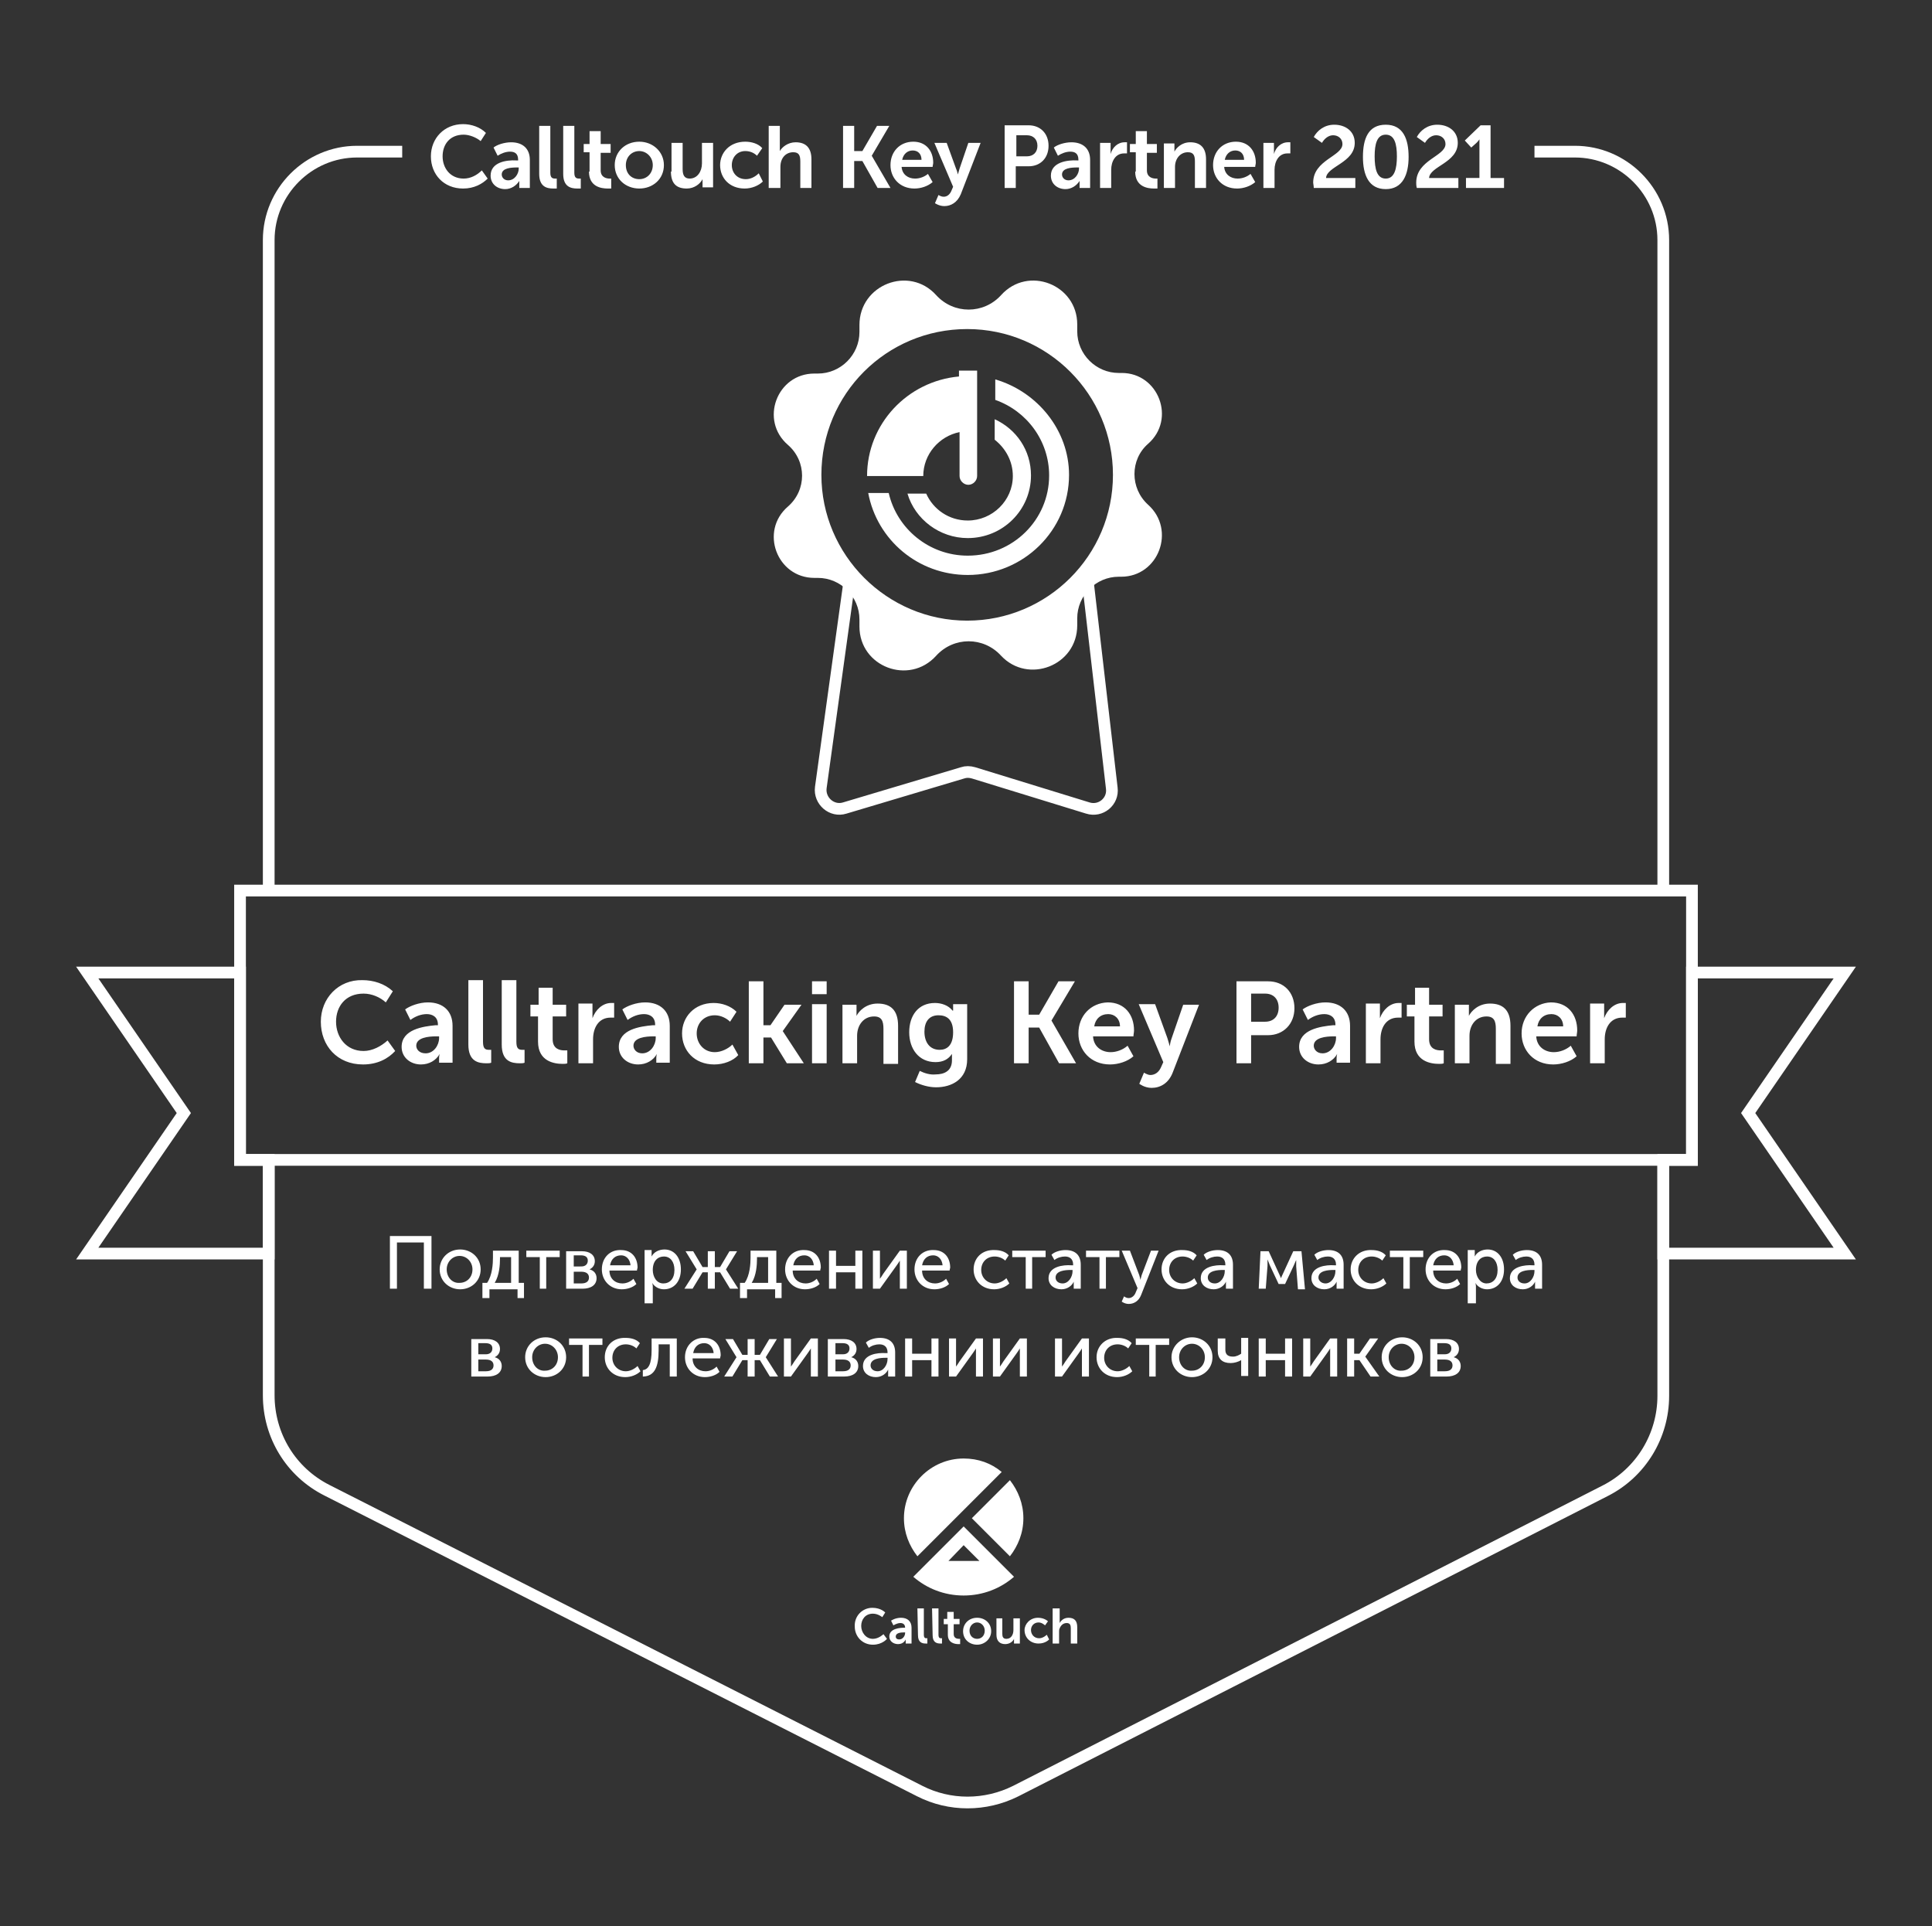
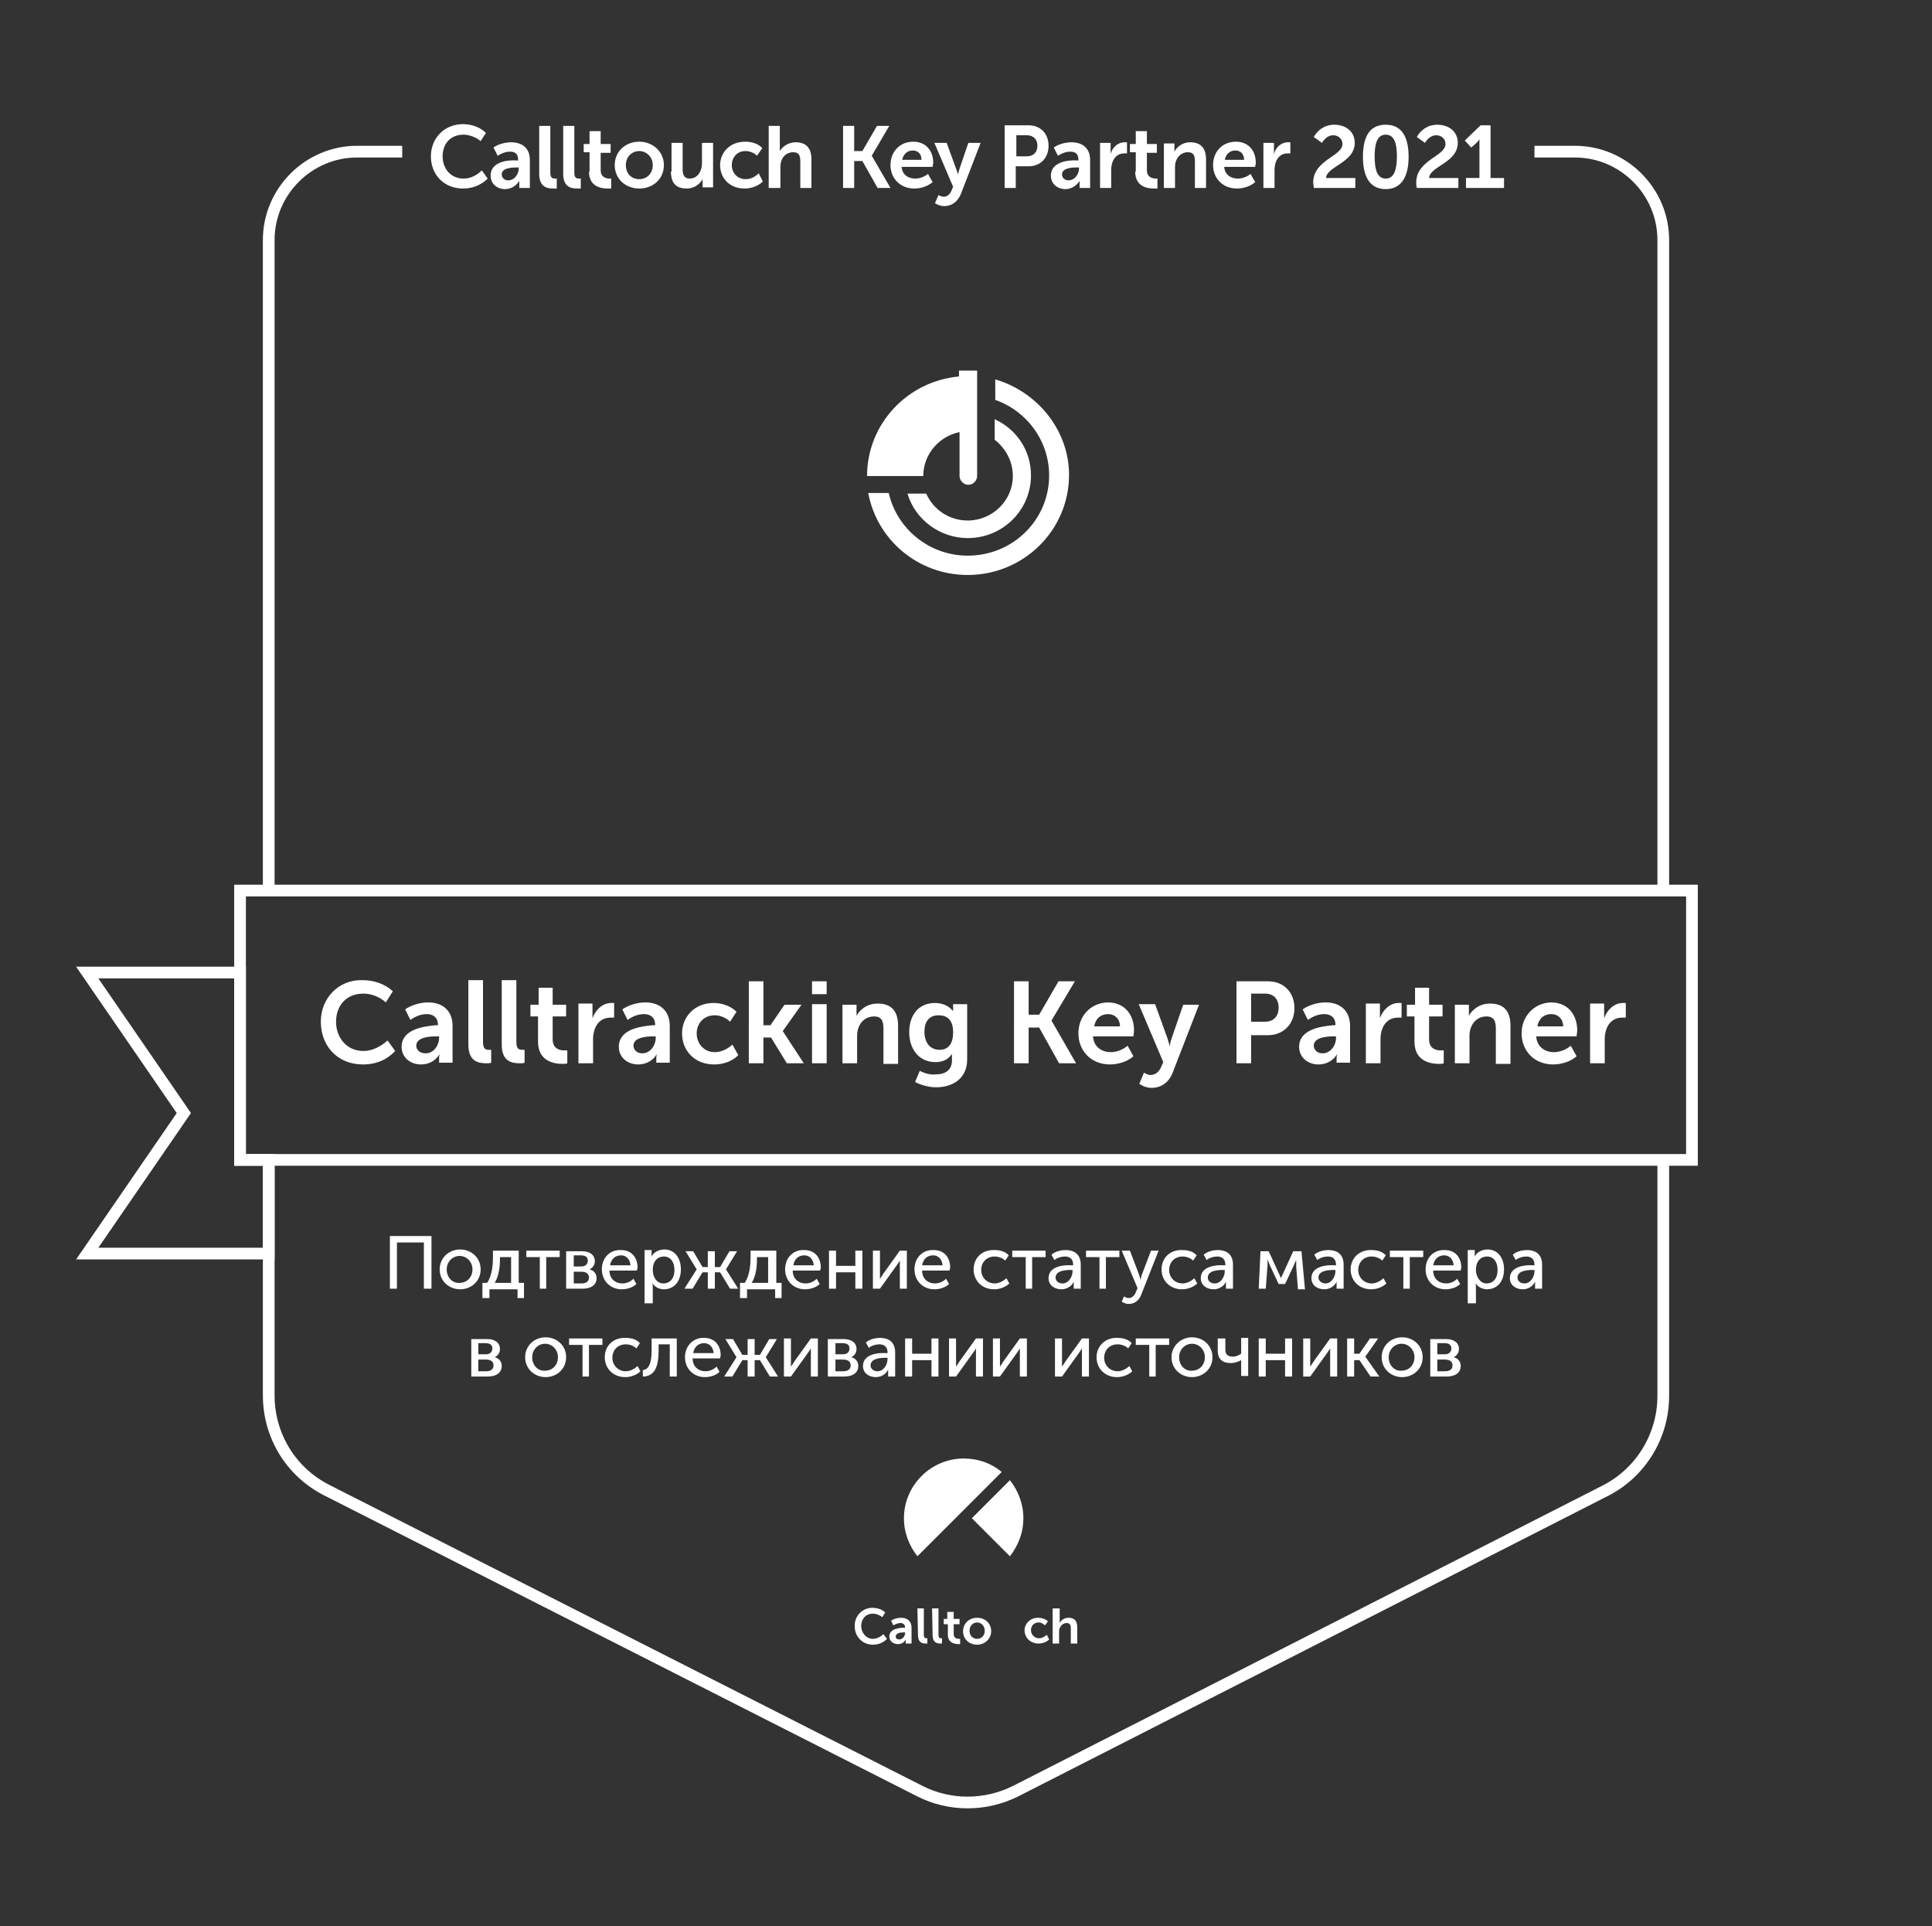
<svg xmlns="http://www.w3.org/2000/svg" id="Слой_1" x="0px" y="0px" viewBox="0 0 330 329" style="enable-background:new 0 0 330 329;" xml:space="preserve">
  <rect x="0" y="0" width="330" height="329" fill="#333333" stroke="none" />
  <style type="text/css"> .st0{fill:none;stroke:#FFFFFF;stroke-width:2;stroke-miterlimit:10;} .st1{fill-rule:evenodd;clip-rule:evenodd;fill:#FFFFFF;} .st2{fill:#FFFFFF;} .st3{fill-rule:evenodd;clip-rule:evenodd;fill:none;stroke:#FFFFFF;stroke-width:2;stroke-miterlimit:10;} </style>
  <g>
-     <path class="st0" d="M145.2,98.4l-5,36.1c-0.3,2.3,1.9,4.2,4.1,3.5l20.1-6c0.6-0.2,1.2-0.2,1.9,0l19.5,6c2.2,0.7,4.4-1.1,4.1-3.4 l-4.2-36.2" />
    <g>
-       <path class="st1" d="M184,106.8v-1.2c0-3.9,3.2-7.1,7.1-7.1h0.4c6.4,0,9.4-8,4.6-12.3c-3.1-2.8-3.1-7.7,0-10.4 c4.8-4.2,1.8-12.1-4.5-12.1h-0.5c-3.9,0-7.1-3.2-7.1-7.1v-1.2c0-6.8-8.4-10.1-13-5c-3,3.3-8.1,3.3-11.1,0 c-4.6-5.1-13.1-1.8-13.1,5.1v1.2c0,3.9-3.2,7.1-7.1,7.1h-0.6c-6.4,0-9.4,8-4.5,12.2c3.2,2.8,3.2,7.7,0,10.5 c-4.9,4.2-1.9,12.2,4.5,12.2h0.6c3.9,0,7.1,3.2,7.1,7.1l0,1.2c0,6.9,8.5,10.1,13.1,5c3-3.3,8.1-3.3,11.1,0 C175.6,116.9,184,113.7,184,106.8z M165.2,106c13.7,0,24.9-11.1,24.9-24.9c0-13.7-11.1-24.9-24.9-24.9s-24.9,11.1-24.9,24.9 C140.3,94.8,151.5,106,165.2,106z" />
-     </g>
+       </g>
    <g>
      <path class="st2" d="M173,81.3c0,4.2-3.5,7.6-7.7,7.6c-3.2,0-5.9-1.9-7.1-4.6H155c1.3,4.4,5.5,7.6,10.3,7.6 c6,0,10.8-4.8,10.8-10.7c0-4.3-2.5-7.9-6.2-9.6v3.5C171.8,76.6,173,78.8,173,81.3z M170,64.8v3.5c5.4,1.9,9.2,7,9.2,12.9 c0,7.6-6.2,13.7-13.9,13.7c-6.6,0-12.1-4.6-13.5-10.7h-3.5c1.5,8,8.5,14,17,14c9.5,0,17.3-7.6,17.3-17.1 C182.6,73.5,177.2,66.9,170,64.8z" />
      <path class="st2" d="M163.8,63.3v1c-8.8,0.8-15.7,8.1-15.7,17h9.6c0-3.7,2.7-6.8,6.2-7.5v7.5c0,0.8,0.7,1.5,1.5,1.5 c0.8,0,1.5-0.7,1.5-1.5v-18H163.8z" />
    </g>
    <path class="st2" d="M149,274.6c1.5,0,2.2,0.8,2.2,0.8l-0.5,0.8c0,0-0.7-0.6-1.6-0.6c-1.3,0-2,1-2,2.1c0,1.1,0.8,2.2,2,2.2 c1,0,1.8-0.8,1.8-0.8l0.6,0.8c0,0-0.8,1-2.4,1c-1.8,0-3.1-1.4-3.1-3.1C145.9,276,147.3,274.6,149,274.6z" />
    <path class="st2" d="M154.5,278h0.1V278c0-0.6-0.4-0.8-0.8-0.8c-0.6,0-1.2,0.4-1.2,0.4l-0.4-0.8c0,0,0.7-0.5,1.7-0.5 c1.1,0,1.8,0.6,1.8,1.7v2.7h-1v-0.4c0-0.2,0-0.3,0-0.3h0c0,0-0.3,0.8-1.3,0.8c-0.8,0-1.5-0.5-1.5-1.3 C151.9,278.1,153.8,278,154.5,278z M153.6,280c0.6,0,1-0.6,1-1.1v-0.1h-0.2c-0.6,0-1.4,0.1-1.4,0.7C153,279.8,153.2,280,153.6,280z " />
    <path class="st2" d="M156.7,274.7h1.1v4.5c0,0.5,0.2,0.6,0.4,0.6c0.1,0,0.2,0,0.2,0v0.9c0,0-0.2,0-0.3,0c-0.6,0-1.3-0.2-1.3-1.4 L156.7,274.7L156.7,274.7z" />
    <path class="st2" d="M159.2,274.7h1.1v4.5c0,0.5,0.2,0.6,0.4,0.6c0.1,0,0.2,0,0.2,0v0.9c0,0-0.2,0-0.3,0c-0.6,0-1.3-0.2-1.3-1.4 L159.2,274.7L159.2,274.7z" />
    <path class="st2" d="M161.8,277.4h-0.6v-0.9h0.6v-1.2h1.1v1.2h1v0.9h-1v1.7c0,0.7,0.6,0.8,0.9,0.8c0.1,0,0.2,0,0.2,0v0.9 c0,0-0.1,0-0.3,0c-0.6,0-1.8-0.2-1.8-1.6V277.4z" />
    <path class="st2" d="M166.9,276.3c1.3,0,2.4,0.9,2.4,2.3c0,1.3-1.1,2.3-2.4,2.3c-1.3,0-2.4-0.9-2.4-2.3 C164.5,277.3,165.5,276.3,166.9,276.3z M166.9,279.9c0.7,0,1.3-0.5,1.3-1.4c0-0.8-0.6-1.4-1.3-1.4c-0.7,0-1.3,0.6-1.3,1.4 C165.6,279.4,166.2,279.9,166.9,279.9z" />
-     <path class="st2" d="M170.1,276.4h1.1v2.6c0,0.5,0.1,0.9,0.7,0.9c0.8,0,1.2-0.7,1.2-1.5v-2h1.1v4.3h-1v-0.5c0-0.2,0-0.3,0-0.3h0 c-0.2,0.5-0.8,0.9-1.5,0.9c-0.9,0-1.5-0.5-1.5-1.6V276.4z" />
    <path class="st2" d="M177.3,276.3c1.1,0,1.7,0.6,1.7,0.6l-0.5,0.7c0,0-0.5-0.5-1.1-0.5c-0.8,0-1.3,0.6-1.3,1.3 c0,0.7,0.5,1.4,1.4,1.4c0.7,0,1.3-0.6,1.3-0.6l0.4,0.8c0,0-0.6,0.7-1.8,0.7c-1.4,0-2.4-1-2.4-2.3 C175,277.4,175.9,276.3,177.3,276.3z" />
    <path class="st2" d="M179.9,274.7h1.1v2.1c0,0.2,0,0.4,0,0.4h0c0.2-0.4,0.7-0.9,1.5-0.9c1,0,1.5,0.5,1.5,1.6v2.8h-1.1v-2.6 c0-0.5-0.1-0.9-0.7-0.9c-0.6,0-1,0.4-1.2,0.9c-0.1,0.2-0.1,0.4-0.1,0.6v2h-1.1V274.7z" />
    <path class="st2" d="M172.5,265.8c1.4-1.8,2.3-4,2.3-6.5c0-2.5-0.9-4.7-2.3-6.5l-6.5,6.5L172.5,265.8z" />
-     <path class="st2" d="M171.1,267.2l-6.5-6.5l-6.5,6.5l-2.1,2.1c2.3,2,5.3,3.2,8.6,3.2s6.3-1.2,8.6-3.2L171.1,267.2z M164.6,263.9 l2.7,2.7h-5.3L164.6,263.9z" />
    <path class="st2" d="M164.6,249.1c-5.6,0-10.2,4.6-10.2,10.2c0,2.5,0.9,4.7,2.3,6.5l14.4-14.4C169.3,249.9,167.1,249.1,164.6,249.1 z" />
    <path class="st2" d="M66.5,220.1h1.3v-7.9h4.6v7.9h1.3v-9h-7.1V220.1z M75.1,216.8c0,2,1.6,3.4,3.5,3.4c1.9,0,3.5-1.4,3.5-3.4 c0-2-1.6-3.4-3.5-3.4C76.6,213.4,75.1,214.9,75.1,216.8z M76.3,216.8c0-1.3,1-2.3,2.2-2.3c1.2,0,2.2,1,2.2,2.3c0,1.4-1,2.3-2.2,2.3 C77.3,219.2,76.3,218.2,76.3,216.8z M84.5,219.1c0.8-1.3,0.9-3.1,0.9-4.1v-0.3h1.9v4.4H84.5z M82.4,219.1v2.6h1.2v-1.5h4.8v1.5h1.1 v-2.6h-0.9v-5.5h-4.4v1.2c0,1-0.1,3-1,4.3H82.4z M92.1,220.1h1.2v-5.4h2.3v-1.1h-5.7v1.1h2.3V220.1z M96.7,220.1h2.8 c1.4,0,2.4-0.6,2.4-1.8c0-0.7-0.4-1.3-1.2-1.5v0c0.6-0.3,0.9-0.8,0.9-1.4c0-1.1-0.9-1.7-2.2-1.7h-2.7V220.1z M98,216.3v-1.9h1.2 c0.8,0,1.2,0.3,1.2,0.9c0,0.6-0.4,1-1.1,1H98z M98,219.2v-2h1.3c0.9,0,1.3,0.4,1.3,1c0,0.6-0.4,1-1.3,1H98z M102.8,216.8 c0,1.9,1.4,3.4,3.4,3.4c0.9,0,1.9-0.3,2.5-0.9l-0.5-0.9c-0.5,0.5-1.2,0.8-1.9,0.8c-1.2,0-2.2-0.8-2.2-2.2h4.7 c0-0.2,0.1-0.4,0.1-0.5c0-1.7-1-3-2.8-3C104.2,213.4,102.8,214.8,102.8,216.8z M104.2,216.1c0.2-1.1,0.9-1.7,1.9-1.7 c0.8,0,1.5,0.6,1.6,1.7H104.2z M110.3,222.6h1.2v-2.9c0-0.3-0.1-0.6-0.1-0.6h0c0.4,0.7,1.2,1.1,2,1.1c1.7,0,2.9-1.3,2.9-3.4 c0-2-1.1-3.4-2.8-3.4c-0.9,0-1.8,0.4-2.2,1.2h0c0,0,0-0.2,0-0.5v-0.6h-1.2V222.6z M111.5,216.9c0-1.6,0.9-2.3,1.9-2.3 c1.1,0,1.8,0.9,1.8,2.3c0,1.5-0.8,2.3-1.9,2.3C112.1,219.2,111.5,218,111.5,216.9z M116.9,220.1h1.4l1.7-2.8h0.9v2.8h1.2v-2.8h0.9 l1.7,2.8h1.4l-2.1-3.3v0l1.9-3.1h-1.3l-1.6,2.7h-0.9v-2.7h-1.2v2.7H120l-1.6-2.7h-1.3l1.9,3.1v0L116.9,220.1z M128.4,219.1 c0.8-1.3,0.9-3.1,0.9-4.1v-0.3h1.9v4.4H128.4z M126.4,219.1v2.6h1.2v-1.5h4.8v1.5h1.1v-2.6h-0.9v-5.5h-4.4v1.2c0,1-0.1,3-1,4.3 H126.4z M134.1,216.8c0,1.9,1.4,3.4,3.4,3.4c0.9,0,1.9-0.3,2.5-0.9l-0.5-0.9c-0.5,0.5-1.2,0.8-1.9,0.8c-1.2,0-2.2-0.8-2.2-2.2h4.7 c0-0.2,0.1-0.4,0.1-0.5c0-1.7-1-3-2.8-3C135.5,213.4,134.1,214.8,134.1,216.8z M135.5,216.1c0.2-1.1,0.9-1.7,1.9-1.7 c0.8,0,1.5,0.6,1.6,1.7H135.5z M141.6,220.1h1.2v-2.8h3.3v2.8h1.2v-6.5h-1.2v2.6h-3.3v-2.6h-1.2V220.1z M149.1,220.1h1.2l2.8-3.9 c0.2-0.3,0.5-0.7,0.6-0.9h0c0,0.1,0,0.6,0,0.9v3.9h1.2v-6.5h-1.2l-2.8,3.9c-0.2,0.3-0.5,0.8-0.6,0.9h0c0-0.1,0-0.5,0-0.9v-3.9h-1.2 V220.1z M156.2,216.8c0,1.9,1.4,3.4,3.4,3.4c0.9,0,1.9-0.3,2.5-0.9l-0.5-0.9c-0.5,0.5-1.2,0.8-1.9,0.8c-1.2,0-2.2-0.8-2.2-2.2h4.7 c0-0.2,0.1-0.4,0.1-0.5c0-1.7-1-3-2.8-3C157.6,213.4,156.2,214.8,156.2,216.8z M157.5,216.1c0.2-1.1,0.9-1.7,1.9-1.7 c0.8,0,1.5,0.6,1.6,1.7H157.5z M166.3,216.8c0,1.9,1.4,3.4,3.5,3.4c1,0,2-0.4,2.6-1l-0.5-0.9c-0.5,0.5-1.3,0.9-2,0.9 c-1.3,0-2.3-1-2.3-2.3c0-1.3,0.9-2.3,2.3-2.3c0.7,0,1.4,0.3,1.8,0.7l0.6-0.9c-0.6-0.7-1.6-0.9-2.4-0.9 C167.7,213.4,166.3,214.9,166.3,216.8z M175.1,220.1h1.2v-5.4h2.3v-1.1h-5.7v1.1h2.3V220.1z M179.1,218.3c0,1.2,1,1.9,2.2,1.9 c1,0,1.8-0.6,2.1-1.3h0c0,0,0,0.2,0,0.5v0.7h1.2V216c0-1.6-0.9-2.5-2.6-2.5c-0.9,0-1.9,0.3-2.4,0.8l0.5,0.9 c0.5-0.4,1.2-0.6,1.8-0.6c0.8,0,1.4,0.4,1.4,1.4v0.1h-0.3C181.6,216,179.1,216.3,179.1,218.3z M180.3,218.2c0-1.2,1.7-1.3,2.6-1.3 h0.3v0.2c0,1-0.7,2.1-1.7,2.1C180.7,219.2,180.3,218.7,180.3,218.2z M187.7,220.1h1.2v-5.4h2.3v-1.1h-5.7v1.1h2.3V220.1z M192,221.4l-0.4,0.9c0,0,0.5,0.4,1.2,0.4c0.9,0,1.7-0.5,2.1-1.5l3-7.6h-1.3l-1.6,4.2c-0.1,0.3-0.2,0.8-0.2,0.8h0 c0,0-0.1-0.5-0.2-0.8l-1.6-4.2h-1.4l2.7,6.4l-0.3,0.7c-0.2,0.6-0.7,1-1.2,1C192.3,221.7,192,221.4,192,221.4z M198.4,216.8 c0,1.9,1.4,3.4,3.5,3.4c1,0,2-0.4,2.6-1l-0.5-0.9c-0.5,0.5-1.3,0.9-2,0.9c-1.3,0-2.3-1-2.3-2.3c0-1.3,0.9-2.3,2.3-2.3 c0.7,0,1.4,0.3,1.8,0.7l0.6-0.9c-0.6-0.7-1.6-0.9-2.4-0.9C199.8,213.4,198.4,214.9,198.4,216.8z M205.1,218.3c0,1.2,1,1.9,2.2,1.9 c1,0,1.8-0.6,2.1-1.3h0c0,0,0,0.2,0,0.5v0.7h1.2V216c0-1.6-0.9-2.5-2.6-2.5c-0.9,0-1.9,0.3-2.4,0.8l0.5,0.9 c0.5-0.4,1.2-0.6,1.8-0.6c0.8,0,1.4,0.4,1.4,1.4v0.1H209C207.6,216,205.1,216.3,205.1,218.3z M206.3,218.2c0-1.2,1.7-1.3,2.6-1.3 h0.3v0.2c0,1-0.7,2.1-1.7,2.1C206.7,219.2,206.3,218.7,206.3,218.2z M215,220.1h1.2l0.3-3.9c0-0.4,0-1.1,0-1.1h0c0,0,0.2,0.5,0.4,1 l1.5,3.2h1.1l1.5-3.2c0.2-0.5,0.4-0.9,0.4-0.9h0c0,0,0,0.7,0,1.1l0.3,3.9h1.2l-0.6-6.5h-1.4l-1.7,3.7c-0.2,0.4-0.4,0.9-0.4,0.9h0 c0,0-0.2-0.5-0.4-0.9l-1.7-3.7h-1.4L215,220.1z M224,218.3c0,1.2,1,1.9,2.2,1.9c1,0,1.8-0.6,2.1-1.3h0c0,0,0,0.2,0,0.5v0.7h1.2V216 c0-1.6-0.9-2.5-2.6-2.5c-0.9,0-1.9,0.3-2.4,0.8l0.5,0.9c0.5-0.4,1.2-0.6,1.8-0.6c0.8,0,1.4,0.4,1.4,1.4v0.1h-0.3 C226.5,216,224,216.3,224,218.3z M225.2,218.2c0-1.2,1.7-1.3,2.6-1.3h0.3v0.2c0,1-0.7,2.1-1.7,2.1 C225.7,219.2,225.2,218.7,225.2,218.2z M230.7,216.8c0,1.9,1.4,3.4,3.5,3.4c1,0,2-0.4,2.6-1l-0.5-0.9c-0.5,0.5-1.3,0.9-2,0.9 c-1.3,0-2.3-1-2.3-2.3c0-1.3,0.9-2.3,2.3-2.3c0.7,0,1.4,0.3,1.8,0.7l0.6-0.9c-0.6-0.7-1.6-0.9-2.4-0.9 C232.2,213.4,230.7,214.9,230.7,216.8z M239.6,220.1h1.2v-5.4h2.3v-1.1h-5.7v1.1h2.3V220.1z M243.5,216.8c0,1.9,1.4,3.4,3.4,3.4 c0.9,0,1.9-0.3,2.5-0.9l-0.5-0.9c-0.5,0.5-1.2,0.8-1.9,0.8c-1.2,0-2.2-0.8-2.2-2.2h4.7c0-0.2,0.1-0.4,0.1-0.5c0-1.7-1-3-2.8-3 C244.9,213.4,243.5,214.8,243.5,216.8z M244.8,216.1c0.2-1.1,0.9-1.7,1.9-1.7c0.8,0,1.5,0.6,1.6,1.7H244.8z M250.9,222.6h1.2v-2.9 c0-0.3-0.1-0.6-0.1-0.6h0c0.4,0.7,1.2,1.1,2,1.1c1.7,0,2.9-1.3,2.9-3.4c0-2-1.1-3.4-2.8-3.4c-0.9,0-1.8,0.4-2.2,1.2h0 c0,0,0-0.2,0-0.5v-0.6h-1.2V222.6z M252.1,216.9c0-1.6,0.9-2.3,1.9-2.3c1.1,0,1.8,0.9,1.8,2.3c0,1.5-0.8,2.3-1.9,2.3 C252.8,219.2,252.1,218,252.1,216.9z M257.9,218.3c0,1.2,1,1.9,2.2,1.9c1,0,1.8-0.6,2.1-1.3h0c0,0,0,0.2,0,0.5v0.7h1.2V216 c0-1.6-0.9-2.5-2.6-2.5c-0.9,0-1.9,0.3-2.4,0.8l0.5,0.9c0.5-0.4,1.2-0.6,1.8-0.6c0.8,0,1.4,0.4,1.4,1.4v0.1h-0.3 C260.5,216,257.9,216.3,257.9,218.3z M259.2,218.2c0-1.2,1.7-1.3,2.6-1.3h0.3v0.2c0,1-0.7,2.1-1.7,2.1 C259.6,219.2,259.2,218.7,259.2,218.2z M80.5,235.1h2.8c1.4,0,2.4-0.6,2.4-1.8c0-0.7-0.4-1.3-1.2-1.5v0c0.6-0.3,0.9-0.8,0.9-1.4 c0-1.1-0.9-1.7-2.2-1.7h-2.7V235.1z M81.7,231.3v-1.9h1.2c0.8,0,1.2,0.3,1.2,0.9c0,0.6-0.4,1-1.1,1H81.7z M81.7,234.2v-2h1.3 c0.9,0,1.3,0.4,1.3,1c0,0.6-0.4,1-1.3,1H81.7z M89.7,231.8c0,2,1.6,3.4,3.5,3.4c1.9,0,3.5-1.4,3.5-3.4c0-2-1.6-3.4-3.5-3.4 C91.2,228.4,89.7,229.9,89.7,231.8z M90.9,231.8c0-1.3,1-2.3,2.2-2.3c1.2,0,2.2,1,2.2,2.3c0,1.4-1,2.3-2.2,2.3 C91.9,234.2,90.9,233.2,90.9,231.8z M99.4,235.1h1.2v-5.4h2.3v-1.1h-5.7v1.1h2.3V235.1z M103.3,231.8c0,1.9,1.4,3.4,3.5,3.4 c1,0,2-0.4,2.6-1l-0.5-0.9c-0.5,0.5-1.3,0.9-2,0.9c-1.3,0-2.3-1-2.3-2.3c0-1.3,0.9-2.3,2.3-2.3c0.7,0,1.4,0.3,1.8,0.7l0.6-0.9 c-0.6-0.7-1.6-0.9-2.4-0.9C104.7,228.4,103.3,229.9,103.3,231.8z M109.9,235.1c1.9-0.1,2.6-1.6,2.6-4.5v-1h1.9v5.5h1.2v-6.5h-4.3v2 c0,2.3-0.5,3.3-1.5,3.4V235.1z M117,231.8c0,1.9,1.4,3.4,3.4,3.4c0.9,0,1.9-0.3,2.5-0.9l-0.5-0.9c-0.5,0.5-1.2,0.8-1.9,0.8 c-1.2,0-2.2-0.8-2.2-2.2h4.7c0-0.2,0.1-0.4,0.1-0.5c0-1.7-1-3-2.8-3C118.5,228.4,117,229.8,117,231.8z M118.4,231.1 c0.2-1.1,0.9-1.7,1.9-1.7c0.8,0,1.5,0.6,1.6,1.7H118.4z M123.7,235.1h1.4l1.7-2.8h0.9v2.8h1.2v-2.8h0.9l1.7,2.8h1.4l-2.1-3.3v0 l1.9-3.1h-1.3l-1.6,2.7h-0.9v-2.7h-1.2v2.7h-0.9l-1.6-2.7h-1.3l1.9,3.1v0L123.7,235.1z M133.9,235.1h1.2l2.8-3.9 c0.2-0.3,0.5-0.7,0.6-0.9h0c0,0.1,0,0.6,0,0.9v3.9h1.2v-6.5h-1.2l-2.8,3.9c-0.2,0.3-0.5,0.8-0.6,0.9h0c0-0.1,0-0.5,0-0.9v-3.9h-1.2 V235.1z M141.4,235.1h2.8c1.4,0,2.4-0.6,2.4-1.8c0-0.7-0.4-1.3-1.2-1.5v0c0.6-0.3,0.9-0.8,0.9-1.4c0-1.1-0.9-1.7-2.2-1.7h-2.7 V235.1z M142.7,231.3v-1.9h1.2c0.8,0,1.2,0.3,1.2,0.9c0,0.6-0.4,1-1.1,1H142.7z M142.7,234.2v-2h1.3c0.9,0,1.3,0.4,1.3,1 c0,0.6-0.4,1-1.3,1H142.7z M147.4,233.3c0,1.2,1,1.9,2.2,1.9c1,0,1.8-0.6,2.1-1.3h0c0,0,0,0.2,0,0.5v0.7h1.2V231 c0-1.6-0.9-2.5-2.6-2.5c-0.9,0-1.9,0.3-2.4,0.8l0.5,0.9c0.5-0.4,1.2-0.6,1.8-0.6c0.8,0,1.4,0.4,1.4,1.4v0.1h-0.3 C149.9,231,147.4,231.3,147.4,233.3z M148.7,233.2c0-1.2,1.7-1.3,2.6-1.3h0.3v0.2c0,1-0.7,2.1-1.7,2.1 C149.1,234.2,148.7,233.7,148.7,233.2z M154.6,235.1h1.2v-2.8h3.3v2.8h1.2v-6.5h-1.2v2.6h-3.3v-2.6h-1.2V235.1z M162.1,235.1h1.2 l2.8-3.9c0.2-0.3,0.5-0.7,0.6-0.9h0c0,0.1,0,0.6,0,0.9v3.9h1.2v-6.5h-1.2l-2.8,3.9c-0.2,0.3-0.5,0.8-0.6,0.9h0c0-0.1,0-0.5,0-0.9 v-3.9h-1.2V235.1z M169.6,235.1h1.2l2.8-3.9c0.2-0.3,0.5-0.7,0.6-0.9h0c0,0.1,0,0.6,0,0.9v3.9h1.2v-6.5h-1.2l-2.8,3.9 c-0.2,0.3-0.5,0.8-0.6,0.9h0c0-0.1,0-0.5,0-0.9v-3.9h-1.2V235.1z M180.2,235.1h1.2l2.8-3.9c0.2-0.3,0.5-0.7,0.6-0.9h0 c0,0.1,0,0.6,0,0.9v3.9h1.2v-6.5h-1.2l-2.8,3.9c-0.2,0.3-0.5,0.8-0.6,0.9h0c0-0.1,0-0.5,0-0.9v-3.9h-1.2V235.1z M187.3,231.8 c0,1.9,1.4,3.4,3.5,3.4c1,0,2-0.4,2.6-1l-0.5-0.9c-0.5,0.5-1.3,0.9-2,0.9c-1.3,0-2.3-1-2.3-2.3c0-1.3,0.9-2.3,2.3-2.3 c0.7,0,1.4,0.3,1.8,0.7l0.6-0.9c-0.6-0.7-1.6-0.9-2.4-0.9C188.8,228.4,187.3,229.9,187.3,231.8z M196.2,235.1h1.2v-5.4h2.3v-1.1 h-5.7v1.1h2.3V235.1z M200.1,231.8c0,2,1.6,3.4,3.5,3.4c1.9,0,3.5-1.4,3.5-3.4c0-2-1.6-3.4-3.5-3.4 C201.7,228.4,200.1,229.9,200.1,231.8z M201.4,231.8c0-1.3,1-2.3,2.2-2.3c1.2,0,2.2,1,2.2,2.3c0,1.4-1,2.3-2.2,2.3 C202.4,234.2,201.4,233.2,201.4,231.8z M210.2,232.8c0.6,0,1.3-0.2,1.8-0.5h0c0,0,0,0.2,0,0.4v2.3h1.2v-6.5H212v2.7 c-0.3,0.2-0.8,0.5-1.4,0.5c-1.1,0-1.3-0.6-1.3-1.2v-1.9H208v2.1C208,232.1,208.8,232.8,210.2,232.8z M215,235.1h1.2v-2.8h3.3v2.8 h1.2v-6.5h-1.2v2.6h-3.3v-2.6H215V235.1z M222.6,235.1h1.2l2.8-3.9c0.2-0.3,0.5-0.7,0.6-0.9h0c0,0.1,0,0.6,0,0.9v3.9h1.2v-6.5h-1.2 l-2.8,3.9c-0.2,0.3-0.5,0.8-0.6,0.9h0c0-0.1,0-0.5,0-0.9v-3.9h-1.2V235.1z M230.1,235.1h1.2v-2.8h0.9l1.9,2.8h1.5l-2.4-3.4v0 l2.2-3.1H234l-1.8,2.6h-0.9v-2.6h-1.2V235.1z M236,231.8c0,2,1.6,3.4,3.5,3.4c1.9,0,3.5-1.4,3.5-3.4c0-2-1.6-3.4-3.5-3.4 C237.5,228.4,236,229.9,236,231.8z M237.2,231.8c0-1.3,1-2.3,2.2-2.3c1.2,0,2.2,1,2.2,2.3c0,1.4-1,2.3-2.2,2.3 C238.2,234.2,237.2,233.2,237.2,231.8z M244.3,235.1h2.8c1.4,0,2.4-0.6,2.4-1.8c0-0.7-0.4-1.3-1.2-1.5v0c0.6-0.3,0.9-0.8,0.9-1.4 c0-1.1-0.9-1.7-2.2-1.7h-2.7V235.1z M245.5,231.3v-1.9h1.2c0.8,0,1.2,0.3,1.2,0.9c0,0.6-0.4,1-1.1,1H245.5z M245.5,234.2v-2h1.3 c0.9,0,1.3,0.4,1.3,1c0,0.6-0.4,1-1.3,1H245.5z" />
    <g>
      <path class="st2" d="M73.6,26.7c0,3.1,2.2,5.5,5.5,5.5c1.9,0,3.3-0.8,4.2-1.7l-1-1.4c-0.8,0.8-1.9,1.4-3.1,1.4 c-2.3,0-3.6-1.8-3.6-3.8c0-2,1.2-3.7,3.6-3.7c1,0,2.2,0.5,2.9,1.1l0.9-1.4c-1-1-2.5-1.5-3.9-1.5C75.9,21.2,73.6,23.6,73.6,26.7z M83.8,30c0,1.4,1.1,2.3,2.5,2.3c1,0,1.9-0.6,2.4-1.4h0c0,0,0,0.2,0,0.6v0.6h1.8v-4.8c0-1.9-1.2-3-3.2-3c-1.1,0-2.4,0.4-3,0.9 l0.7,1.4c0.6-0.4,1.4-0.7,2.1-0.7c0.8,0,1.4,0.3,1.4,1.4v0.1h-0.3C86.5,27.3,83.8,27.7,83.8,30z M85.7,29.8c0-1.1,1.6-1.2,2.6-1.2 h0.3v0.2c0,0.9-0.7,2-1.8,2C86.1,30.8,85.7,30.3,85.7,29.8z M92.1,29.7c0,2.2,1.3,2.5,2.4,2.5c0.3,0,0.5,0,0.6,0v-1.7 c-0.1,0-0.2,0-0.3,0c-0.5,0-0.8-0.2-0.8-1v-8h-1.9V29.7z M96.2,29.7c0,2.2,1.3,2.5,2.4,2.5c0.3,0,0.5,0,0.6,0v-1.7 c-0.1,0-0.2,0-0.3,0c-0.5,0-0.8-0.2-0.8-1v-8h-1.9V29.7z M100.6,29.3c0,2.6,2.1,2.9,3.2,2.9c0.3,0,0.4,0,0.6,0v-1.7 c-0.2,0-0.2,0-0.3,0c-0.5,0-1.5-0.2-1.5-1.4v-3h1.7v-1.5h-1.7v-2.2h-1.9v2.2h-1V26h1V29.3z M105,28.2c0,2.4,1.9,4,4.2,4 c2.3,0,4.2-1.6,4.2-4c0-2.3-1.9-4-4.2-4C106.8,24.2,105,25.9,105,28.2z M106.9,28.2c0-1.4,1-2.4,2.3-2.4c1.2,0,2.3,1,2.3,2.4 c0,1.4-1,2.4-2.3,2.4C107.9,30.6,106.9,29.7,106.9,28.2z M114.6,29.3c0,2.1,1,2.9,2.7,2.9c1.3,0,2.3-0.8,2.7-1.6h0 c0,0,0,0.2,0,0.5v0.9h1.8v-7.6h-1.9v3.5c0,1.4-0.8,2.6-2.1,2.6c-0.9,0-1.2-0.6-1.2-1.6v-4.5h-1.9V29.3z M123,28.2 c0,2.2,1.6,4,4.2,4c1.2,0,2.4-0.5,3.1-1.2l-0.7-1.4c-0.6,0.6-1.4,1-2.2,1c-1.5,0-2.4-1.1-2.4-2.4c0-1.3,0.9-2.4,2.3-2.4 c0.8,0,1.5,0.3,2,0.8l0.9-1.3c-0.7-0.8-1.9-1.1-2.9-1.1C124.6,24.2,123,26.1,123,28.2z M131.4,32.1h1.9v-3.6 c0-1.5,0.9-2.5,2.2-2.5c1,0,1.2,0.6,1.2,1.6v4.5h1.9v-4.9c0-2-1-2.9-2.7-2.9c-1.3,0-2.3,0.8-2.7,1.5h0c0,0,0-0.3,0-0.6v-3.7h-1.9 V32.1z M144,32.1h1.9v-4.6h1.4l2.6,4.6h2.2l-3.2-5.5v0l3-5.1h-2.1l-2.5,4.3h-1.4v-4.3H144V32.1z M152.1,28.2c0,2.2,1.6,4,4.1,4 c1.1,0,2.3-0.4,3.1-1.1l-0.8-1.4c-0.6,0.5-1.4,0.8-2.2,0.8c-1.2,0-2.2-0.7-2.3-2h5.3c0-0.2,0.1-0.5,0.1-0.7c0-2-1.2-3.6-3.4-3.6 C153.7,24.2,152.1,25.9,152.1,28.2z M154.1,27.3c0.2-1,0.9-1.6,1.8-1.6c0.9,0,1.5,0.6,1.5,1.6H154.1z M160.3,33.3l-0.6,1.4 c0,0,0.7,0.5,1.6,0.5c1.1,0,2.2-0.6,2.8-2l3.4-8.8h-2.1l-1.5,4.4c-0.1,0.4-0.3,1-0.3,1h0c0,0-0.1-0.6-0.3-1l-1.6-4.4h-2.1l3.2,7.5 l-0.3,0.7c-0.3,0.7-0.8,1-1.3,1C160.7,33.6,160.3,33.3,160.3,33.3z M171.6,32.1h1.9v-3.7h2.2c2,0,3.4-1.4,3.4-3.5 s-1.4-3.5-3.4-3.5h-4.1V32.1z M173.6,26.7v-3.6h1.8c1.1,0,1.8,0.7,1.8,1.8c0,1.1-0.7,1.8-1.8,1.8H173.6z M179.5,30 c0,1.4,1.1,2.3,2.5,2.3c1,0,1.9-0.6,2.4-1.4h0c0,0,0,0.2,0,0.6v0.6h1.8v-4.8c0-1.9-1.2-3-3.2-3c-1.1,0-2.4,0.4-3,0.9l0.7,1.4 c0.6-0.4,1.4-0.7,2.1-0.7c0.8,0,1.4,0.3,1.4,1.4v0.1H184C182.3,27.3,179.5,27.7,179.5,30z M181.4,29.8c0-1.1,1.6-1.2,2.6-1.2h0.3 v0.2c0,0.9-0.7,2-1.8,2C181.8,30.8,181.4,30.3,181.4,29.8z M187.9,32.1h1.9V29c0-1.4,0.7-2.8,2.2-2.8c0.2,0,0.4,0,0.5,0v-1.9 c-0.1,0-0.2,0-0.4,0c-1.2,0-2.1,0.9-2.4,2h0c0,0,0-0.2,0-0.5v-1.4h-1.8V32.1z M193.9,29.3c0,2.6,2.1,2.9,3.2,2.9 c0.3,0,0.4,0,0.6,0v-1.7c-0.1,0-0.2,0-0.3,0c-0.5,0-1.5-0.2-1.5-1.4v-3h1.7v-1.5h-1.7v-2.2h-1.9v2.2h-1V26h1V29.3z M198.8,32.1 h1.9v-3.6c0-1.4,0.9-2.5,2.2-2.5c1,0,1.2,0.6,1.2,1.6v4.5h1.9v-4.9c0-2-1-2.9-2.7-2.9c-1.5,0-2.4,1-2.7,1.6h0c0,0,0-0.2,0-0.5 v-0.9h-1.8V32.1z M207.2,28.2c0,2.2,1.6,4,4.1,4c1.1,0,2.3-0.4,3.1-1.1l-0.8-1.4c-0.6,0.5-1.4,0.8-2.2,0.8c-1.2,0-2.2-0.7-2.3-2 h5.3c0-0.2,0.1-0.5,0.1-0.7c0-2-1.2-3.6-3.4-3.6C208.8,24.2,207.2,25.9,207.2,28.2z M209.2,27.3c0.2-1,0.9-1.6,1.8-1.6 c0.9,0,1.5,0.6,1.5,1.6H209.2z M215.8,32.1h1.9V29c0-1.4,0.7-2.8,2.2-2.8c0.2,0,0.4,0,0.5,0v-1.9c-0.1,0-0.2,0-0.4,0 c-1.2,0-2.1,0.9-2.4,2h0c0,0,0-0.2,0-0.5v-1.4h-1.8V32.1z M224.4,32.1h7.1v-1.7h-5c0.1-2,4.9-2.6,4.9-6c0-2-1.6-3.1-3.5-3.1 c-1.7,0-2.9,1-3.5,2.1l1.4,1c0.4-0.7,1.1-1.3,1.9-1.3c0.9,0,1.6,0.6,1.6,1.5c0,2.1-5,2.7-5,6.6C224.3,31.4,224.4,31.7,224.4,32.1z M236.7,32.3c2.9,0,3.9-2.5,3.9-5.5s-0.9-5.5-3.9-5.5s-3.9,2.4-3.9,5.5S233.8,32.3,236.7,32.3z M236.7,30.5 c-1.5,0-1.9-1.6-1.9-3.8c0-2.1,0.4-3.7,1.9-3.7s1.9,1.6,1.9,3.7C238.6,28.8,238.2,30.5,236.7,30.5z M242,32.1h7.1v-1.7h-5 c0.1-2,4.9-2.6,4.9-6c0-2-1.6-3.1-3.5-3.1c-1.7,0-2.9,1-3.5,2.1l1.4,1c0.4-0.7,1.1-1.3,1.9-1.3c0.9,0,1.6,0.6,1.6,1.5 c0,2.1-5,2.7-5,6.6C241.9,31.4,241.9,31.7,242,32.1z M250.4,32.1h6.5v-1.7h-2.3v-9h-1.7l-2.7,2.6l1.1,1.2l0.9-0.8 c0.3-0.3,0.5-0.6,0.5-0.6h0c0,0,0,0.4,0,0.7v5.9h-2.3V32.1z" />
    </g>
    <path class="st0" d="M45.9,152.1V41c0-8.3,6.8-15.1,15.1-15.1h7.7" />
    <path class="st0" d="M284.1,198.1v40.3c0,6.8-3.8,13.1-9.9,16.2l-100.7,51.3c-5.2,2.6-11.3,2.6-16.4,0L55.8,254.5 c-6.1-3.1-9.9-9.3-9.9-16.2v-40.2" />
    <path class="st0" d="M262.1,25.9h6.9c8.3,0,15.1,6.8,15.1,15.1v111.1" />
-     <polygon class="st3" points="315.1,166.1 289,166.1 289,198.1 284.1,198.1 284.1,214.1 315.1,214.1 298.6,190.1 " />
    <path class="st2" d="M54.8,174.5c0,4.1,2.8,7.3,7.2,7.3c2.5,0,4.3-1,5.5-2.3l-1.3-1.8c-1.1,1-2.6,1.8-4.1,1.8c-3,0-4.7-2.4-4.7-5 c0-2.6,1.6-4.8,4.7-4.8c1.4,0,2.8,0.6,3.8,1.5l1.2-1.9c-1.4-1.3-3.3-1.9-5.2-1.9C57.8,167.3,54.8,170.5,54.8,174.5z M68.6,178.8 c0,1.8,1.5,3,3.3,3c1.4,0,2.6-0.7,3.2-1.8h0c0,0-0.1,0.3-0.1,0.7v0.8h2.3v-6.3c0-2.5-1.6-4-4.2-4c-1.5,0-3.1,0.6-3.9,1.2l0.9,1.8 c0.8-0.6,1.8-1,2.8-1c1,0,1.9,0.5,1.9,1.8v0.1h-0.4C72.3,175.3,68.6,175.8,68.6,178.8z M71.1,178.6c0-1.4,2.1-1.6,3.4-1.6H75v0.3 c0,1.2-0.9,2.6-2.3,2.6C71.6,179.9,71.1,179.2,71.1,178.6z M80,178.4c0,2.9,1.7,3.2,3.1,3.2c0.3,0,0.6,0,0.8-0.1v-2.2 c-0.1,0-0.3,0-0.4,0c-0.7,0-1-0.3-1-1.4v-10.5H80V178.4z M85.7,178.4c0,2.9,1.7,3.2,3.1,3.2c0.3,0,0.6,0,0.8-0.1v-2.2 c-0.1,0-0.3,0-0.4,0c-0.7,0-1-0.3-1-1.4v-10.5h-2.5V178.4z M91.9,177.9c0,3.4,2.8,3.8,4.2,3.8c0.3,0,0.6,0,0.8-0.1v-2.2 c-0.2,0-0.3,0-0.5,0c-0.7,0-2-0.2-2-1.9v-3.9h2.3v-2h-2.3v-2.9H92v2.9h-1.4v2h1.3V177.9z M98.8,181.6h2.5v-4.1c0-1.9,0.9-3.7,3-3.7 c0.2,0,0.5,0,0.6,0v-2.5c-0.2,0-0.3,0-0.5,0c-1.5,0-2.7,1.2-3.2,2.6h0c0,0,0-0.3,0-0.7v-1.8h-2.4V181.6z M105.7,178.8 c0,1.8,1.5,3,3.3,3c1.4,0,2.6-0.7,3.2-1.8h0c0,0-0.1,0.3-0.1,0.7v0.8h2.3v-6.3c0-2.5-1.6-4-4.2-4c-1.5,0-3.1,0.6-3.9,1.2l0.9,1.8 c0.8-0.6,1.8-1,2.8-1c1,0,1.9,0.5,1.9,1.8v0.1h-0.4C109.3,175.3,105.7,175.8,105.7,178.8z M108.2,178.6c0-1.4,2.1-1.6,3.4-1.6h0.4 v0.3c0,1.2-0.9,2.6-2.3,2.6C108.7,179.9,108.2,179.2,108.2,178.6z M116.5,176.5c0,2.9,2.1,5.3,5.5,5.3c1.6,0,3.2-0.6,4.1-1.6 l-1-1.8c-0.7,0.7-1.9,1.3-3,1.3c-1.9,0-3.1-1.5-3.1-3.2c0-1.7,1.2-3.1,3.1-3.1c1,0,2,0.5,2.6,1.1l1.1-1.7c-1-1-2.5-1.5-3.9-1.5 C118.6,171.3,116.5,173.7,116.5,176.5z M127.9,181.6h2.5v-4.4h1.3l2.7,4.4h2.9l-3.6-5.5v0l3.2-4.5H134l-2.4,3.5h-1.2v-7.5h-2.5 V181.6z M138.7,169.8h2.5v-2.2h-2.5V169.8z M138.7,181.6h2.5v-10.1h-2.5V181.6z M143.9,181.6h2.5v-4.7c0-1.8,1.1-3.3,2.9-3.3 c1.3,0,1.6,0.8,1.6,2.1v6h2.5v-6.5c0-2.7-1.3-3.8-3.5-3.8c-2,0-3.2,1.3-3.6,2.1h0c0,0,0-0.3,0-0.7v-1.2h-2.4V181.6z M157.1,182.9 l-0.8,1.9c1,0.5,2.3,0.9,3.6,0.9c2.6,0,5.3-1.3,5.3-4.8v-9.4h-2.4v0.8c0,0.2,0,0.3,0,0.3h-0.1c-0.7-0.9-1.9-1.3-3-1.3 c-2.9,0-4.4,2.2-4.4,5c0,2.8,1.6,5.1,4.5,5.1c1.3,0,2.2-0.5,2.8-1.4h0c0,0,0,0.3,0,0.5v0.6c0,1.8-1.3,2.4-2.8,2.4 C158.9,183.6,157.9,183.3,157.1,182.9z M157.9,176.2c0-1.7,0.8-2.8,2.4-2.8c1.3,0,2.5,0.6,2.5,2.9c0,2.3-1.1,3-2.3,3 C158.8,179.3,157.9,178,157.9,176.2z M173.2,181.6h2.5v-6.1h1.8l3.4,6.1h2.9l-4.2-7.3v0l4-6.7h-2.8l-3.3,5.7h-1.8v-5.7h-2.5V181.6z M184.2,176.5c0,2.9,2.1,5.3,5.4,5.3c1.4,0,3-0.5,4-1.4l-1-1.8c-0.8,0.7-1.9,1.1-2.9,1.1c-1.5,0-2.9-0.9-3-2.7h6.9 c0-0.3,0.1-0.7,0.1-1c0-2.7-1.6-4.8-4.5-4.8C186.3,171.3,184.2,173.5,184.2,176.5z M186.9,175.3c0.2-1.3,1.1-2.1,2.4-2.1 c1.1,0,2,0.8,2,2.1H186.9z M195.4,183.2l-0.8,1.9c0,0,0.9,0.7,2.1,0.7c1.5,0,2.9-0.8,3.6-2.6l4.5-11.6h-2.7l-2,5.8 c-0.2,0.5-0.3,1.3-0.3,1.3h0c0,0-0.2-0.8-0.4-1.4l-2.1-5.8h-2.8l4.2,9.9l-0.4,0.9c-0.4,0.9-1.1,1.3-1.8,1.3 C196,183.6,195.4,183.2,195.4,183.2z M211.2,181.6h2.5v-4.8h2.9c2.6,0,4.5-1.9,4.5-4.6c0-2.7-1.8-4.6-4.5-4.6h-5.4V181.6z M213.7,174.5v-4.8h2.4c1.4,0,2.3,0.9,2.3,2.4c0,1.5-0.9,2.4-2.3,2.4H213.7z M221.9,178.8c0,1.8,1.5,3,3.3,3c1.4,0,2.6-0.7,3.2-1.8 h0c0,0-0.1,0.3-0.1,0.7v0.8h2.3v-6.3c0-2.5-1.6-4-4.2-4c-1.5,0-3.1,0.6-3.9,1.2l0.9,1.8c0.8-0.6,1.8-1,2.8-1c1,0,1.9,0.5,1.9,1.8 v0.1h-0.4C225.6,175.3,221.9,175.8,221.9,178.8z M224.4,178.6c0-1.4,2.1-1.6,3.4-1.6h0.4v0.3c0,1.2-0.9,2.6-2.3,2.6 C224.9,179.9,224.4,179.2,224.4,178.6z M233.3,181.6h2.5v-4.1c0-1.9,0.9-3.7,3-3.7c0.2,0,0.5,0,0.6,0v-2.5c-0.2,0-0.3,0-0.5,0 c-1.5,0-2.7,1.2-3.2,2.6h0c0,0,0-0.3,0-0.7v-1.8h-2.4V181.6z M241.6,177.9c0,3.4,2.8,3.8,4.2,3.8c0.3,0,0.6,0,0.8-0.1v-2.2 c-0.2,0-0.3,0-0.5,0c-0.7,0-2-0.2-2-1.9v-3.9h2.3v-2h-2.3v-2.9h-2.4v2.9h-1.4v2h1.3V177.9z M248.5,181.6h2.5v-4.7 c0-1.8,1.1-3.3,2.9-3.3c1.3,0,1.6,0.8,1.6,2.1v6h2.5v-6.5c0-2.7-1.3-3.8-3.5-3.8c-2,0-3.2,1.3-3.6,2.1h0c0,0,0-0.3,0-0.7v-1.2h-2.4 V181.6z M259.9,176.5c0,2.9,2.1,5.3,5.4,5.3c1.4,0,3-0.5,4-1.4l-1-1.8c-0.8,0.7-1.9,1.1-2.9,1.1c-1.5,0-2.9-0.9-3-2.7h6.9 c0-0.3,0.1-0.7,0.1-1c0-2.7-1.6-4.8-4.5-4.8C262.1,171.3,259.9,173.5,259.9,176.5z M262.6,175.3c0.2-1.3,1.1-2.1,2.4-2.1 c1.1,0,2,0.8,2,2.1H262.6z M271.6,181.6h2.5v-4.1c0-1.9,0.9-3.7,3-3.7c0.2,0,0.5,0,0.6,0v-2.5c-0.2,0-0.3,0-0.5,0 c-1.5,0-2.7,1.2-3.2,2.6h0c0,0,0-0.3,0-0.7v-1.8h-2.4V181.6z" />
    <polygon class="st3" points="41,198.1 41,166.1 14.9,166.1 31.4,190.1 14.9,214.1 45.9,214.1 45.9,198.1 " />
    <path class="st0" d="M41,152.1h248v46H41V152.1z" />
  </g>
</svg>